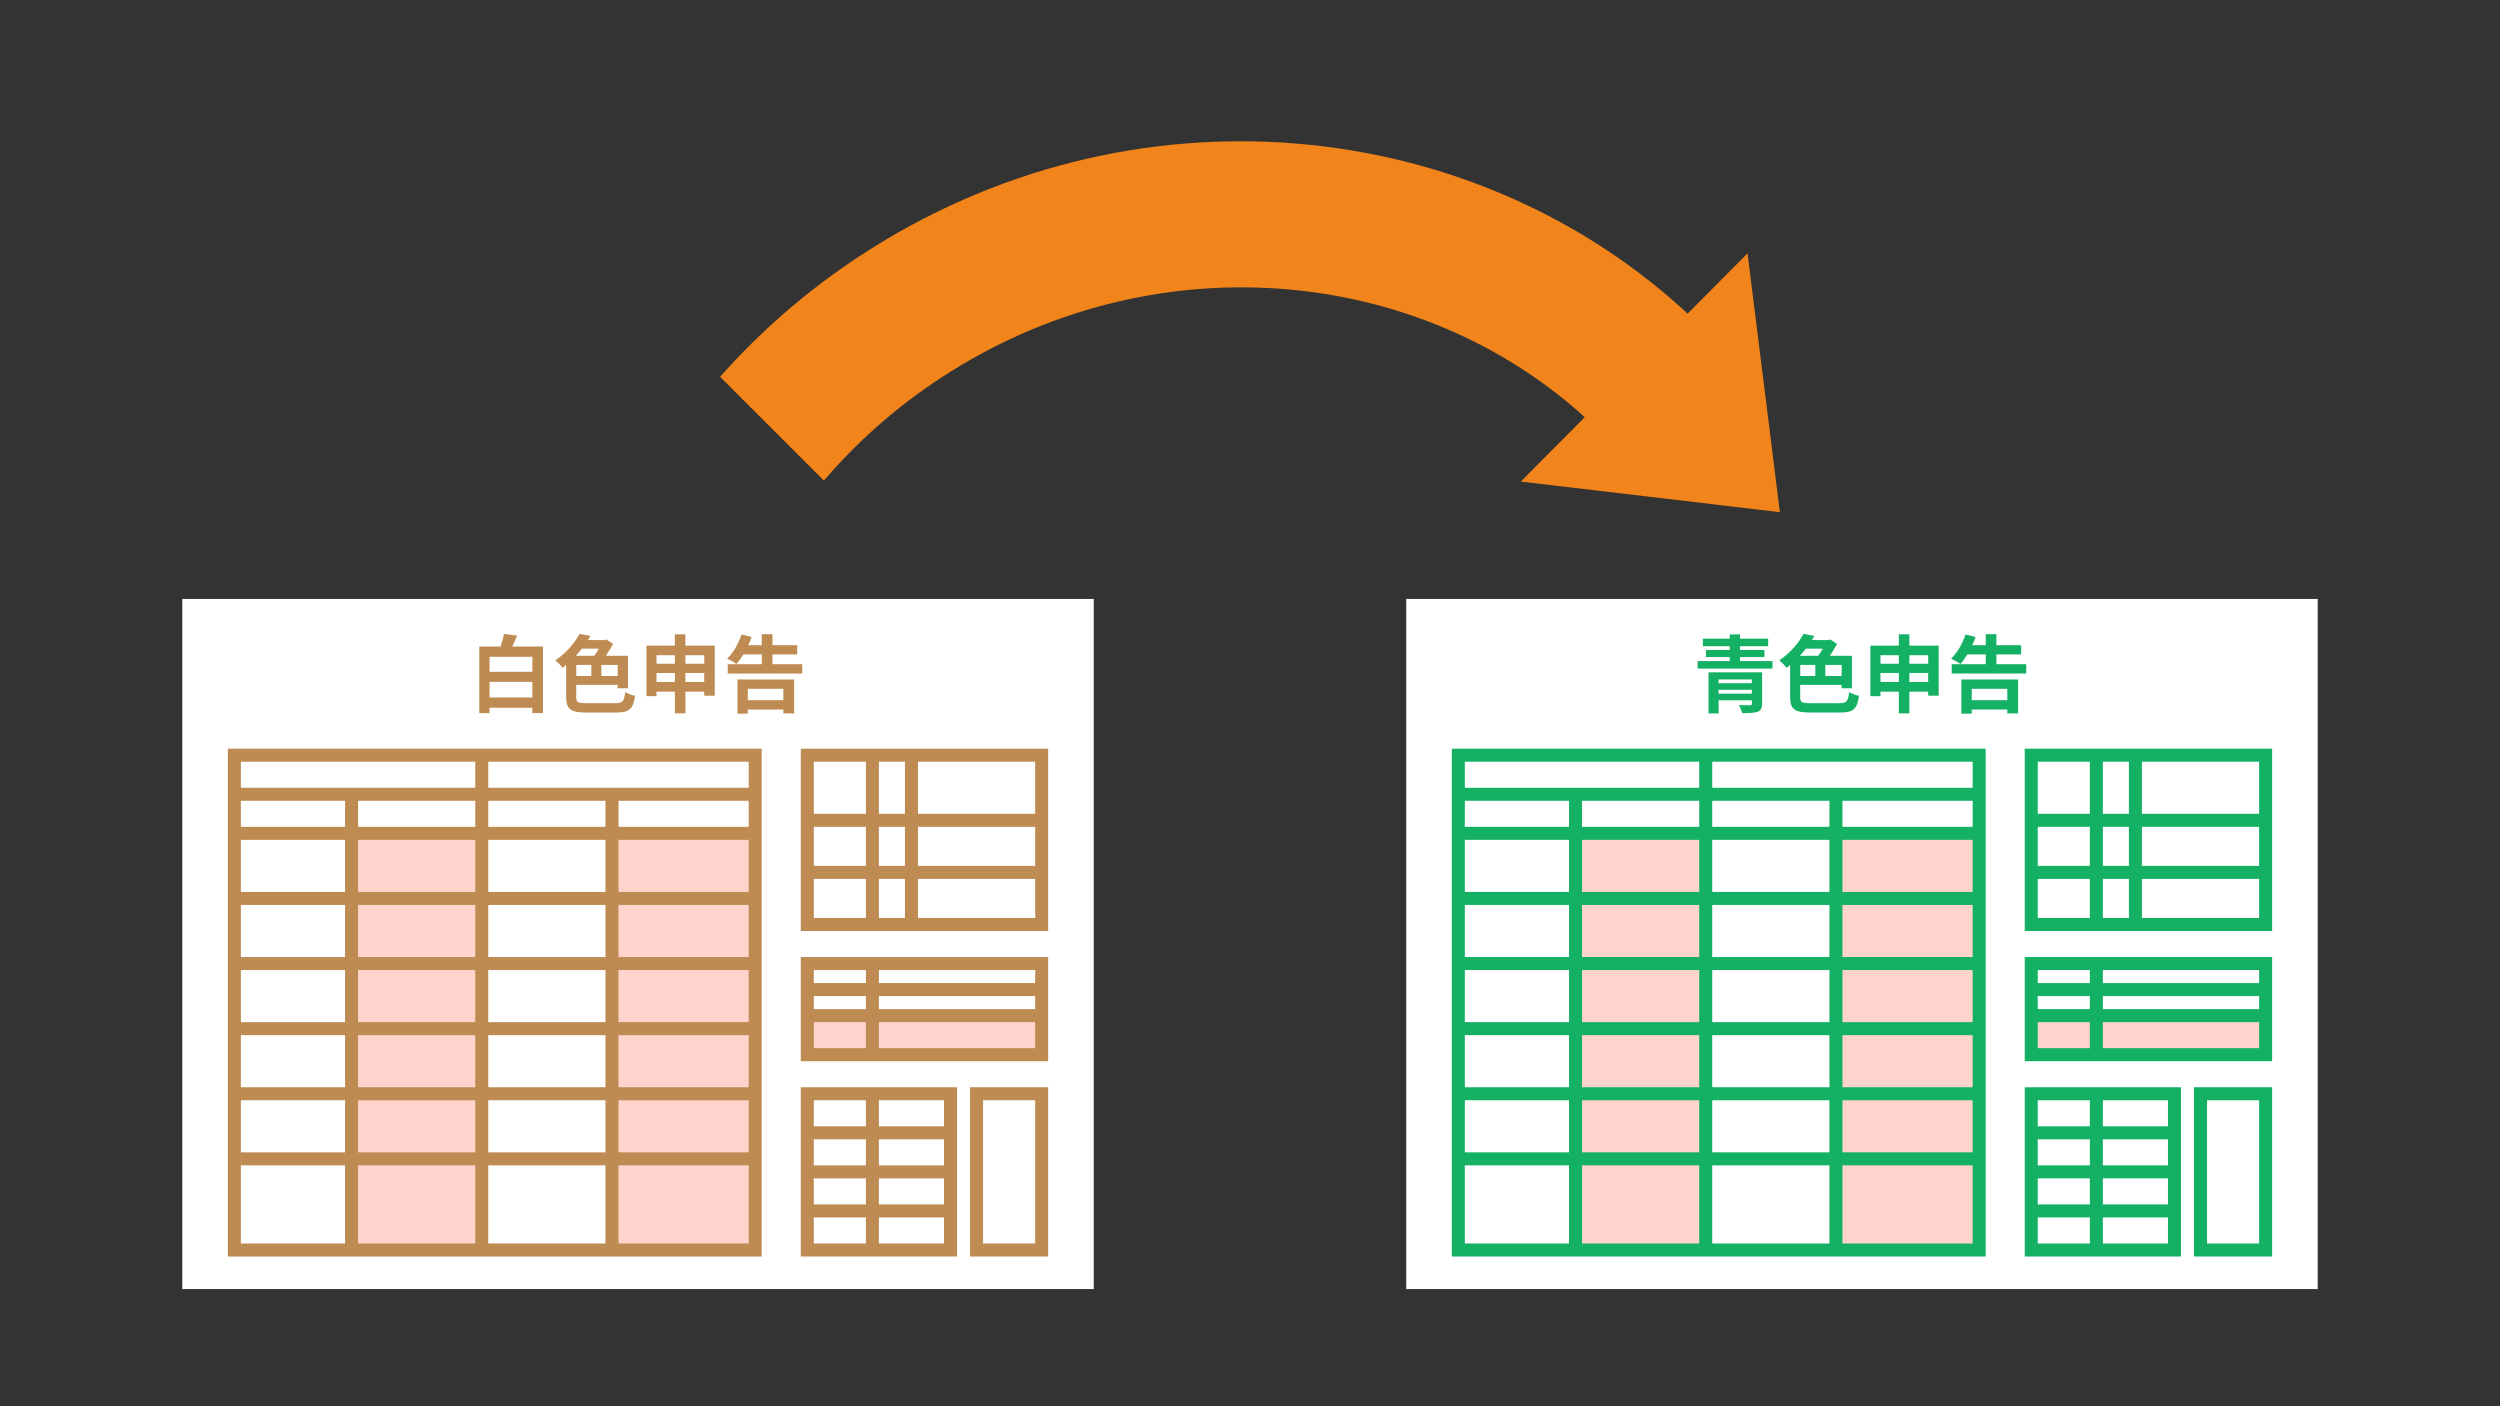
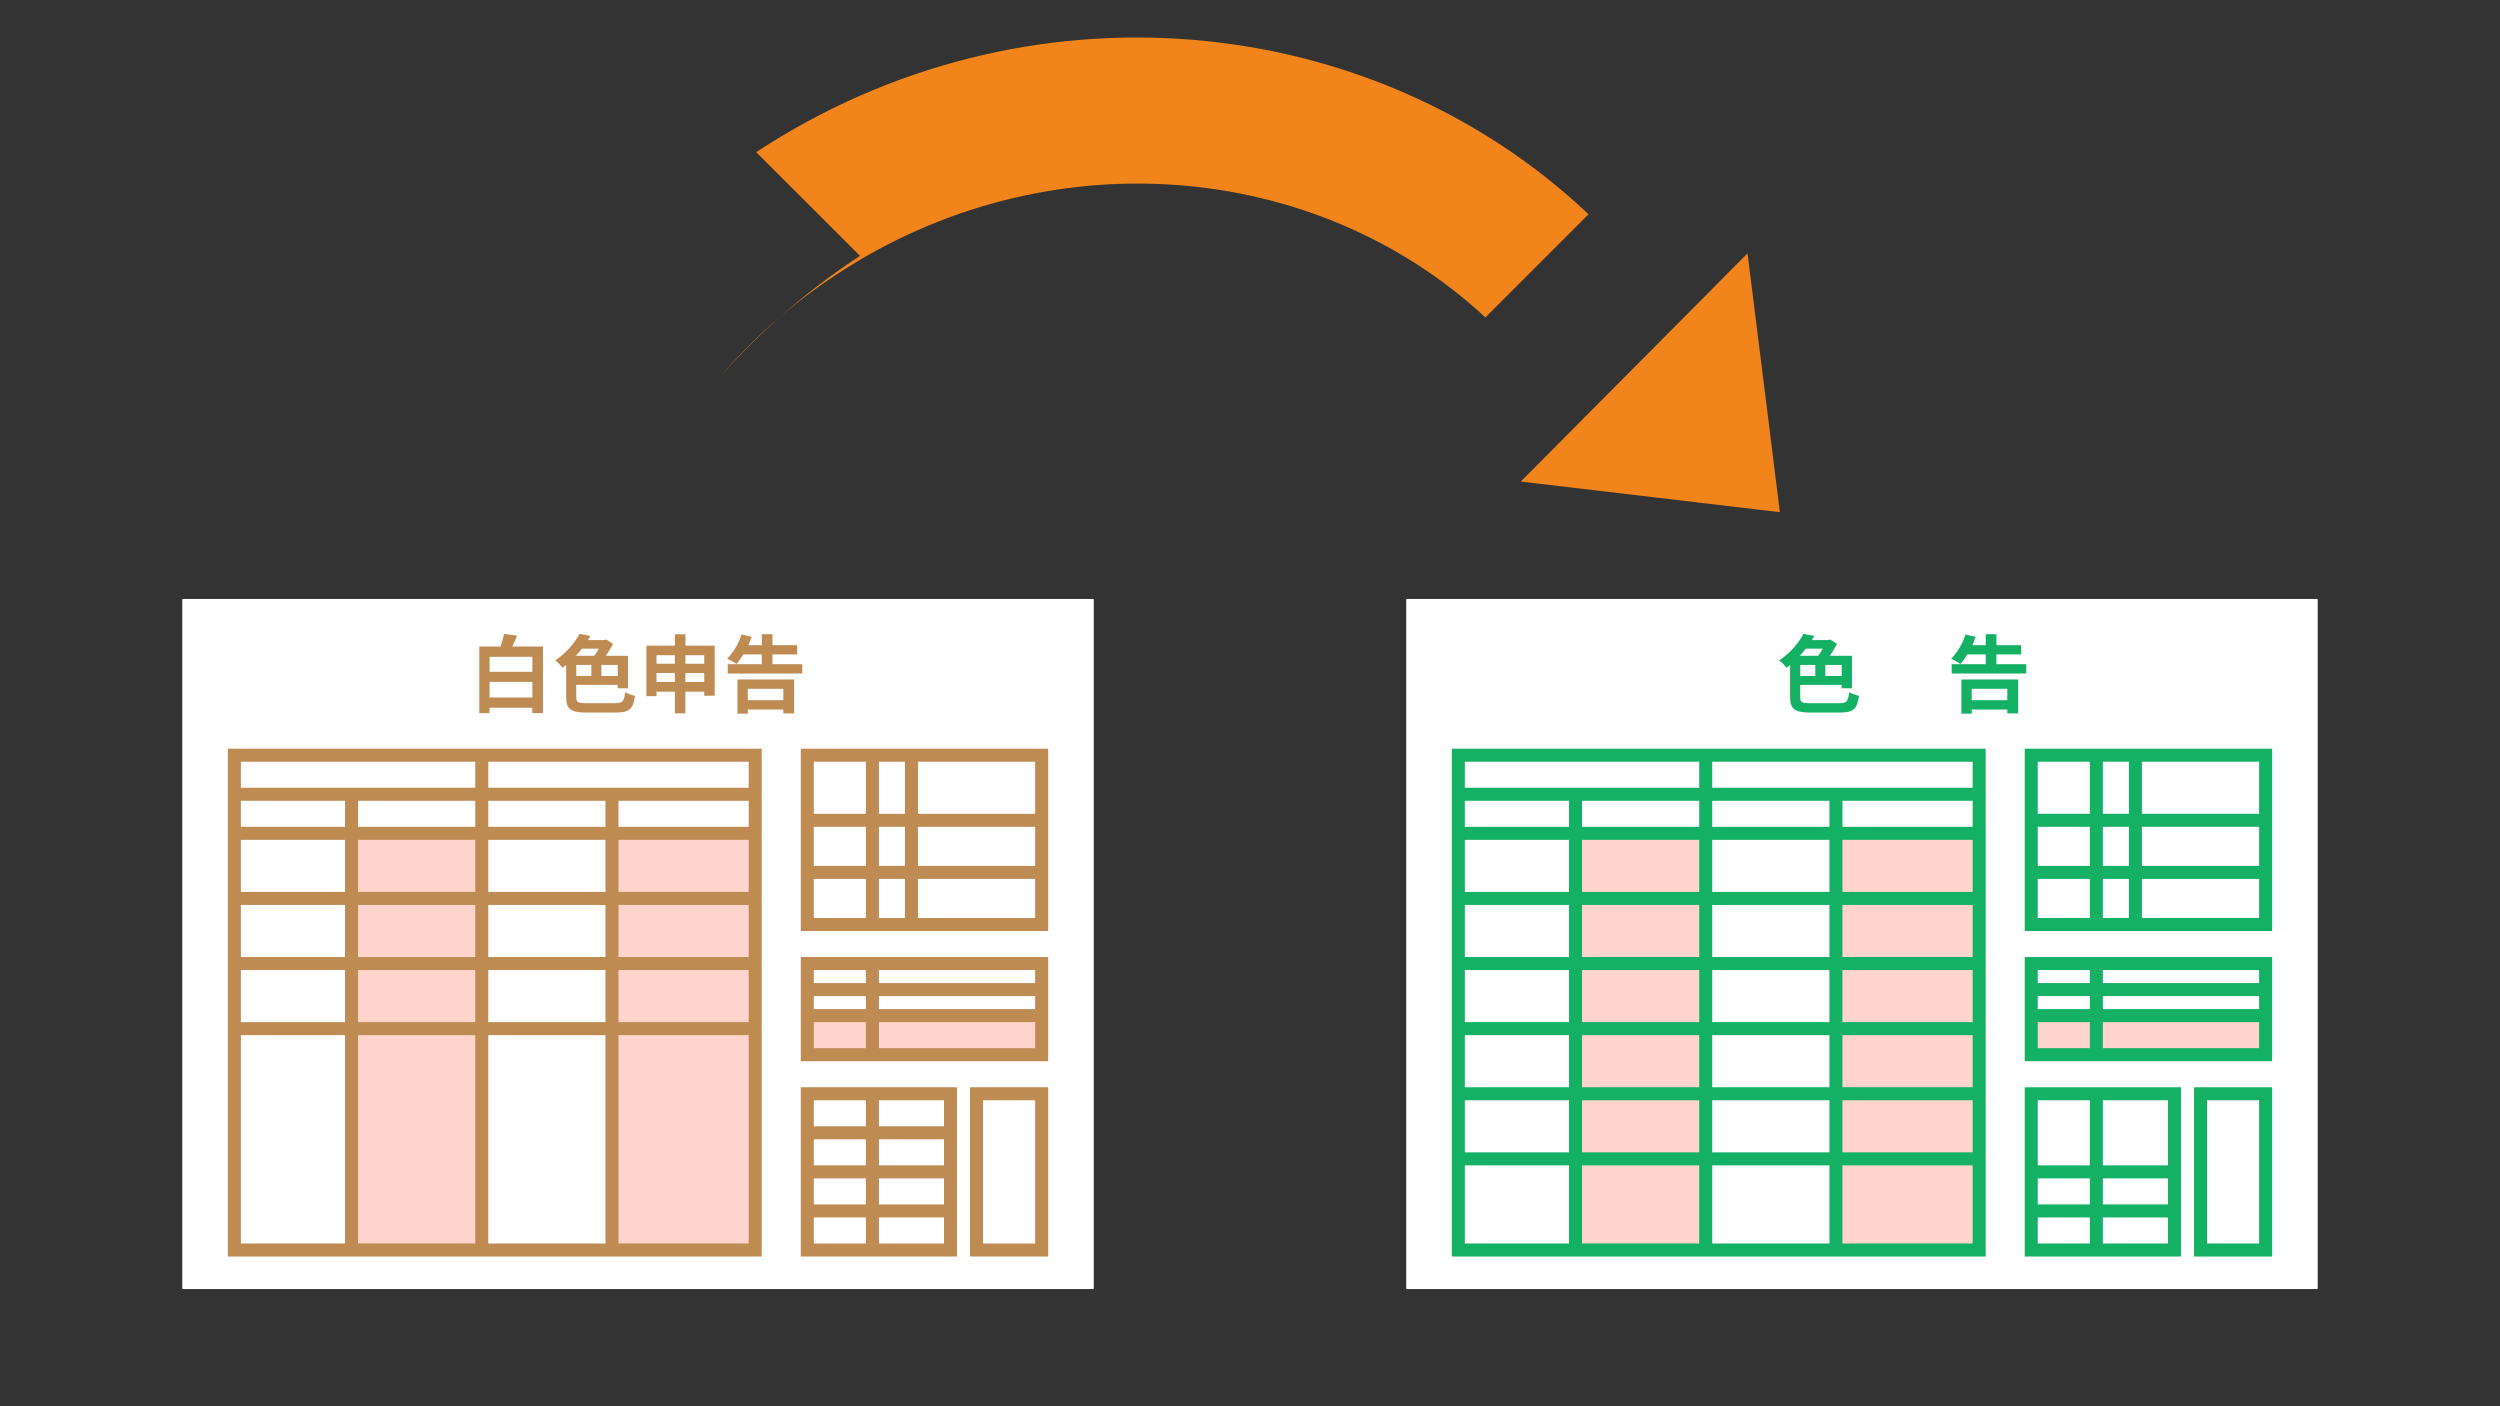
<svg xmlns="http://www.w3.org/2000/svg" id="a" data-name="レイヤー 1" width="384" height="216" viewBox="0 0 384 216">
  <rect x="0" y="0" width="384" height="216" fill="#333333" stroke="none" />
  <defs>
    <style>
      .b {
        fill: #fff;
      }

      .c {
        fill: #f1851b;
      }

      .d {
        fill: #14b165;
      }

      .e {
        fill: #ffd4cc;
      }

      .f {
        fill: #be8b53;
      }
    </style>
  </defs>
  <g>
    <g>
      <g>
        <polyline class="b" points="28 92 28 198 168 198 168 92" />
        <rect class="e" x="54" y="128" width="20" height="64" />
        <rect class="e" x="94" y="128" width="22" height="64" />
        <rect class="e" x="124" y="156" width="36" height="6" />
        <path class="f" d="m117,193H35v-78h82v78Zm-80-2h78v-74H37v74Z" />
        <rect class="f" x="73" y="116" width="2" height="76" />
        <rect class="f" x="36" y="121" width="80" height="2" />
        <rect class="f" x="53" y="122" width="2" height="70" />
        <rect class="f" x="93" y="122" width="2" height="70" />
        <rect class="f" x="36" y="127" width="80" height="2" />
        <rect class="f" x="36" y="137" width="80" height="2" />
        <rect class="f" x="36" y="147" width="80" height="2" />
        <rect class="f" x="36" y="157" width="80" height="2" />
-         <rect class="f" x="36" y="167" width="80" height="2" />
-         <rect class="f" x="36" y="177" width="80" height="2" />
        <path class="f" d="m161,143h-38v-28h38v28Zm-36-2h34v-24h-34v24Z" />
        <path class="f" d="m161,163h-38v-16h38v16Zm-36-2h34v-12h-34v12Z" />
        <path class="f" d="m147,193h-24v-26h24v26Zm-22-2h20v-22h-20v22Z" />
        <path class="f" d="m161,193h-12v-26h12v26Zm-10-2h8v-22h-8v22Z" />
        <rect class="f" x="133" y="116" width="2" height="26" />
        <rect class="f" x="139" y="116" width="2" height="26" />
        <rect class="f" x="133" y="148" width="2" height="14" />
        <rect class="f" x="133" y="168" width="2" height="24" />
        <rect class="f" x="124" y="125" width="36" height="2" />
        <rect class="f" x="124" y="133" width="36" height="2" />
        <rect class="f" x="124" y="151" width="36" height="2" />
        <rect class="f" x="124" y="155" width="36" height="2" />
        <rect class="f" x="124" y="173" width="22" height="2" />
        <rect class="f" x="124" y="179" width="22" height="2" />
        <rect class="f" x="124" y="185" width="22" height="2" />
      </g>
      <g>
        <path class="f" d="m83.4,99.31v10.22h-1.64v-.82h-6.57v.83h-1.57v-10.23h3.26c.22-.64.43-1.35.53-1.94l2.02.26c-.25.58-.49,1.16-.75,1.68h4.72Zm-8.2,1.57v2.31h6.57v-2.31h-6.57Zm6.57,6.25v-2.4h-6.57v2.4h6.57Z" />
        <path class="f" d="m94.46,108.01c1.2,0,1.4-.26,1.57-1.69.39.23,1.07.47,1.51.56-.27,1.99-.83,2.57-2.96,2.57h-4.42c-2.47,0-3.2-.48-3.2-2.39v-4.92c-.18.16-.36.3-.56.44-.26-.36-.75-.9-1.12-1.14,1.75-1.18,3.03-2.73,3.73-4.08l1.68.33c-.13.21-.25.42-.39.62h2.52l.3-.09,1.04.69c-.3.58-.69,1.23-1.09,1.82h3.39v4.99h-1.59v-.52h-6.36v1.85c0,.83.22.96,1.62.96h4.32Zm-5.08-8.37c-.29.36-.6.74-.92,1.09h2.81c.25-.32.49-.71.71-1.09h-2.6Zm-.86,4.19h2.31v-1.7h-2.31v1.7Zm6.36-1.7h-2.51v1.7h2.51v-1.7Z" />
        <path class="f" d="m109.78,99.16v7.7h-1.61v-.62h-2.89v3.33h-1.62v-3.33h-2.82v.69h-1.55v-7.76h4.37v-1.74h1.62v1.74h4.5Zm-8.94,1.48v1.31h2.82v-1.31h-2.82Zm2.82,4.11v-1.38h-2.82v1.38h2.82Zm1.62-4.11v1.31h2.89v-1.31h-2.89Zm2.89,4.11v-1.38h-2.89v1.38h2.89Z" />
        <path class="f" d="m123.23,102.02v1.43h-11.45v-1.43h5.23v-1.5h-2.83c-.34.57-.7,1.07-1.07,1.47-.33-.25-1.03-.65-1.42-.82.94-.88,1.75-2.31,2.21-3.72l1.55.39c-.14.43-.31.84-.51,1.26h2.07v-1.69h1.64v1.69h3.8v1.42h-3.8v1.5h4.59Zm-9.96,2.35h8.71v5.21h-1.66v-.6h-5.46v.64h-1.59v-5.25Zm1.59,1.43v1.75h5.46v-1.75h-5.46Z" />
      </g>
    </g>
    <g>
      <g>
        <polyline class="b" points="216 92 216 198 356 198 356 92" />
        <rect class="e" x="242" y="128" width="20" height="64" />
        <rect class="e" x="282" y="128" width="22" height="64" />
        <rect class="e" x="312" y="156" width="36" height="6" />
        <path class="d" d="m305,193h-82v-78h82v78Zm-80-2h78v-74h-78v74Z" />
        <rect class="d" x="261" y="116" width="2" height="76" />
        <rect class="d" x="224" y="121" width="80" height="2" />
        <rect class="d" x="241" y="122" width="2" height="70" />
        <rect class="d" x="281" y="122" width="2" height="70" />
        <rect class="d" x="224" y="127" width="80" height="2" />
        <rect class="d" x="224" y="137" width="80" height="2" />
        <rect class="d" x="224" y="147" width="80" height="2" />
        <rect class="d" x="224" y="157" width="80" height="2" />
        <rect class="d" x="224" y="167" width="80" height="2" />
        <rect class="d" x="224" y="177" width="80" height="2" />
        <path class="d" d="m349,143h-38v-28h38v28Zm-36-2h34v-24h-34v24Z" />
        <path class="d" d="m349,163h-38v-16h38v16Zm-36-2h34v-12h-34v12Z" />
        <path class="d" d="m335,193h-24v-26h24v26Zm-22-2h20v-22h-20v22Z" />
        <path class="d" d="m349,193h-12v-26h12v26Zm-10-2h8v-22h-8v22Z" />
        <rect class="d" x="321" y="116" width="2" height="26" />
        <rect class="d" x="327" y="116" width="2" height="26" />
        <rect class="d" x="321" y="148" width="2" height="14" />
        <rect class="d" x="321" y="168" width="2" height="24" />
        <rect class="d" x="312" y="125" width="36" height="2" />
        <rect class="d" x="312" y="133" width="36" height="2" />
        <rect class="d" x="312" y="151" width="36" height="2" />
        <rect class="d" x="312" y="155" width="36" height="2" />
-         <rect class="d" x="312" y="173" width="22" height="2" />
        <rect class="d" x="312" y="179" width="22" height="2" />
        <rect class="d" x="312" y="185" width="22" height="2" />
      </g>
      <g>
-         <path class="d" d="m272.25,101.54v1.16h-11.49v-1.16h4.93v-.61h-3.65v-1.09h3.65v-.58h-4.13v-1.16h4.13v-.66h1.57v.66h4.33v1.16h-4.33v.58h3.76v1.09h-3.76v.61h4.99Zm-1.6,6.55c0,.73-.18,1.05-.71,1.25-.53.18-1.31.2-2.35.2-.08-.38-.29-.88-.48-1.24.64.04,1.48.04,1.68.03.23-.01.3-.07.3-.26v-.51h-5.11v2.03h-1.55v-6.32h8.23v4.82Zm-6.68-3.72v.57h5.11v-.57h-5.11Zm5.11,2.18v-.6h-5.11v.6h5.11Z" />
        <path class="d" d="m282.46,108.01c1.2,0,1.4-.26,1.57-1.69.39.23,1.07.47,1.51.56-.27,1.99-.83,2.57-2.96,2.57h-4.42c-2.47,0-3.2-.48-3.2-2.39v-4.92c-.18.16-.36.3-.56.44-.26-.36-.75-.9-1.12-1.14,1.75-1.18,3.03-2.73,3.73-4.08l1.68.33c-.13.21-.25.42-.39.62h2.52l.3-.09,1.04.69c-.3.58-.69,1.23-1.09,1.82h3.39v4.99h-1.59v-.52h-6.36v1.85c0,.83.22.96,1.62.96h4.32Zm-5.08-8.37c-.29.36-.6.74-.92,1.09h2.81c.25-.32.49-.71.71-1.09h-2.6Zm-.86,4.19h2.31v-1.7h-2.31v1.7Zm6.36-1.7h-2.51v1.7h2.51v-1.7Z" />
-         <path class="d" d="m297.78,99.16v7.7h-1.61v-.62h-2.89v3.33h-1.62v-3.33h-2.82v.69h-1.55v-7.76h4.37v-1.74h1.62v1.74h4.5Zm-8.94,1.48v1.31h2.82v-1.31h-2.82Zm2.82,4.11v-1.38h-2.82v1.38h2.82Zm1.62-4.11v1.31h2.89v-1.31h-2.89Zm2.89,4.11v-1.38h-2.89v1.38h2.89Z" />
        <path class="d" d="m311.23,102.02v1.43h-11.45v-1.43h5.23v-1.5h-2.83c-.34.57-.7,1.07-1.07,1.47-.33-.25-1.03-.65-1.42-.82.94-.88,1.75-2.31,2.21-3.72l1.55.39c-.14.43-.31.84-.51,1.26h2.07v-1.69h1.64v1.69h3.8v1.42h-3.8v1.5h4.59Zm-9.96,2.35h8.71v5.21h-1.66v-.6h-5.46v.64h-1.59v-5.25Zm1.59,1.43v1.75h5.46v-1.75h-5.46Z" />
      </g>
    </g>
  </g>
  <g>
-     <path class="c" d="m132.09,39.3c-8.15,5.35-15.33,11.62-21.48,18.58l15.94,15.94c5.06-5.92,11.04-11.24,17.92-15.75,32.28-21.21,73.54-17.56,99.54,6.55l.08.08,15.85-15.85c-33.37-31.57-86.49-36.73-127.85-9.54Z" />
+     <path class="c" d="m132.09,39.3c-8.15,5.35-15.33,11.62-21.48,18.58c5.06-5.92,11.04-11.24,17.92-15.75,32.28-21.21,73.54-17.56,99.54,6.55l.08.08,15.85-15.85c-33.37-31.57-86.49-36.73-127.85-9.54Z" />
    <polygon class="c" points="268.42 38.91 271.23 61.36 271.28 61.73 272.39 70.65 273.08 76.21 273.39 78.67 270.14 78.29 254.54 76.44 254.28 76.41 233.59 73.97 243.15 64.35 243.24 64.25 258.98 48.43 259.08 48.32 268.42 38.91" />
  </g>
</svg>